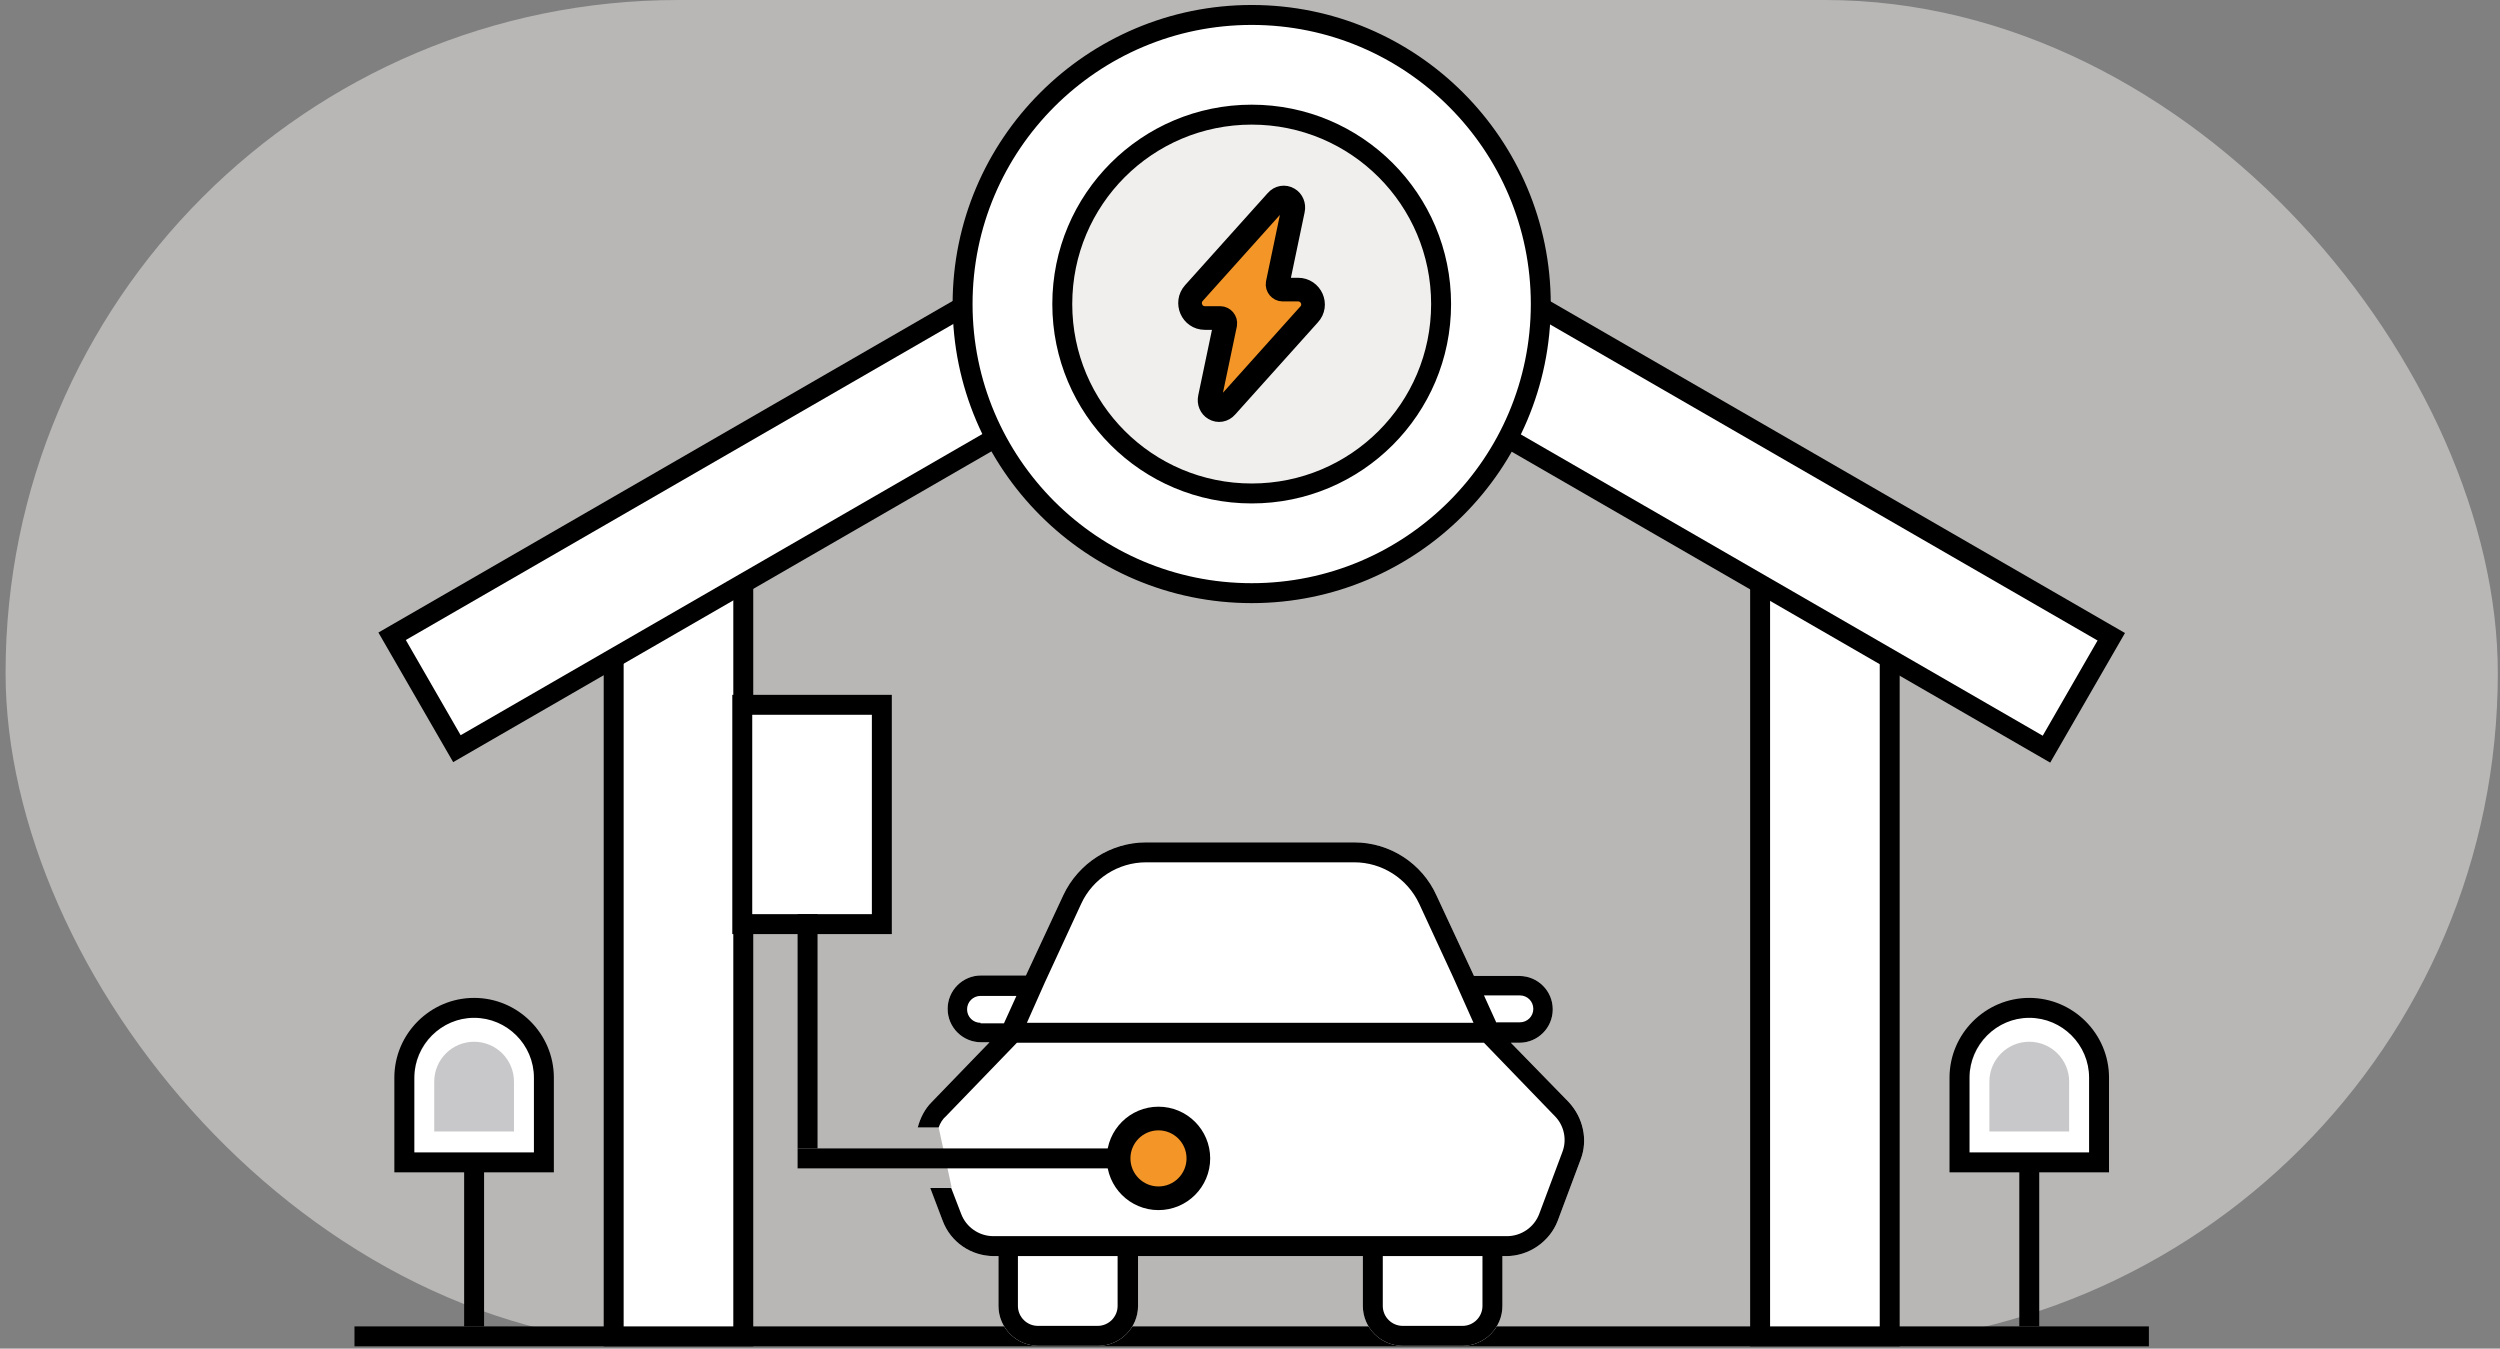
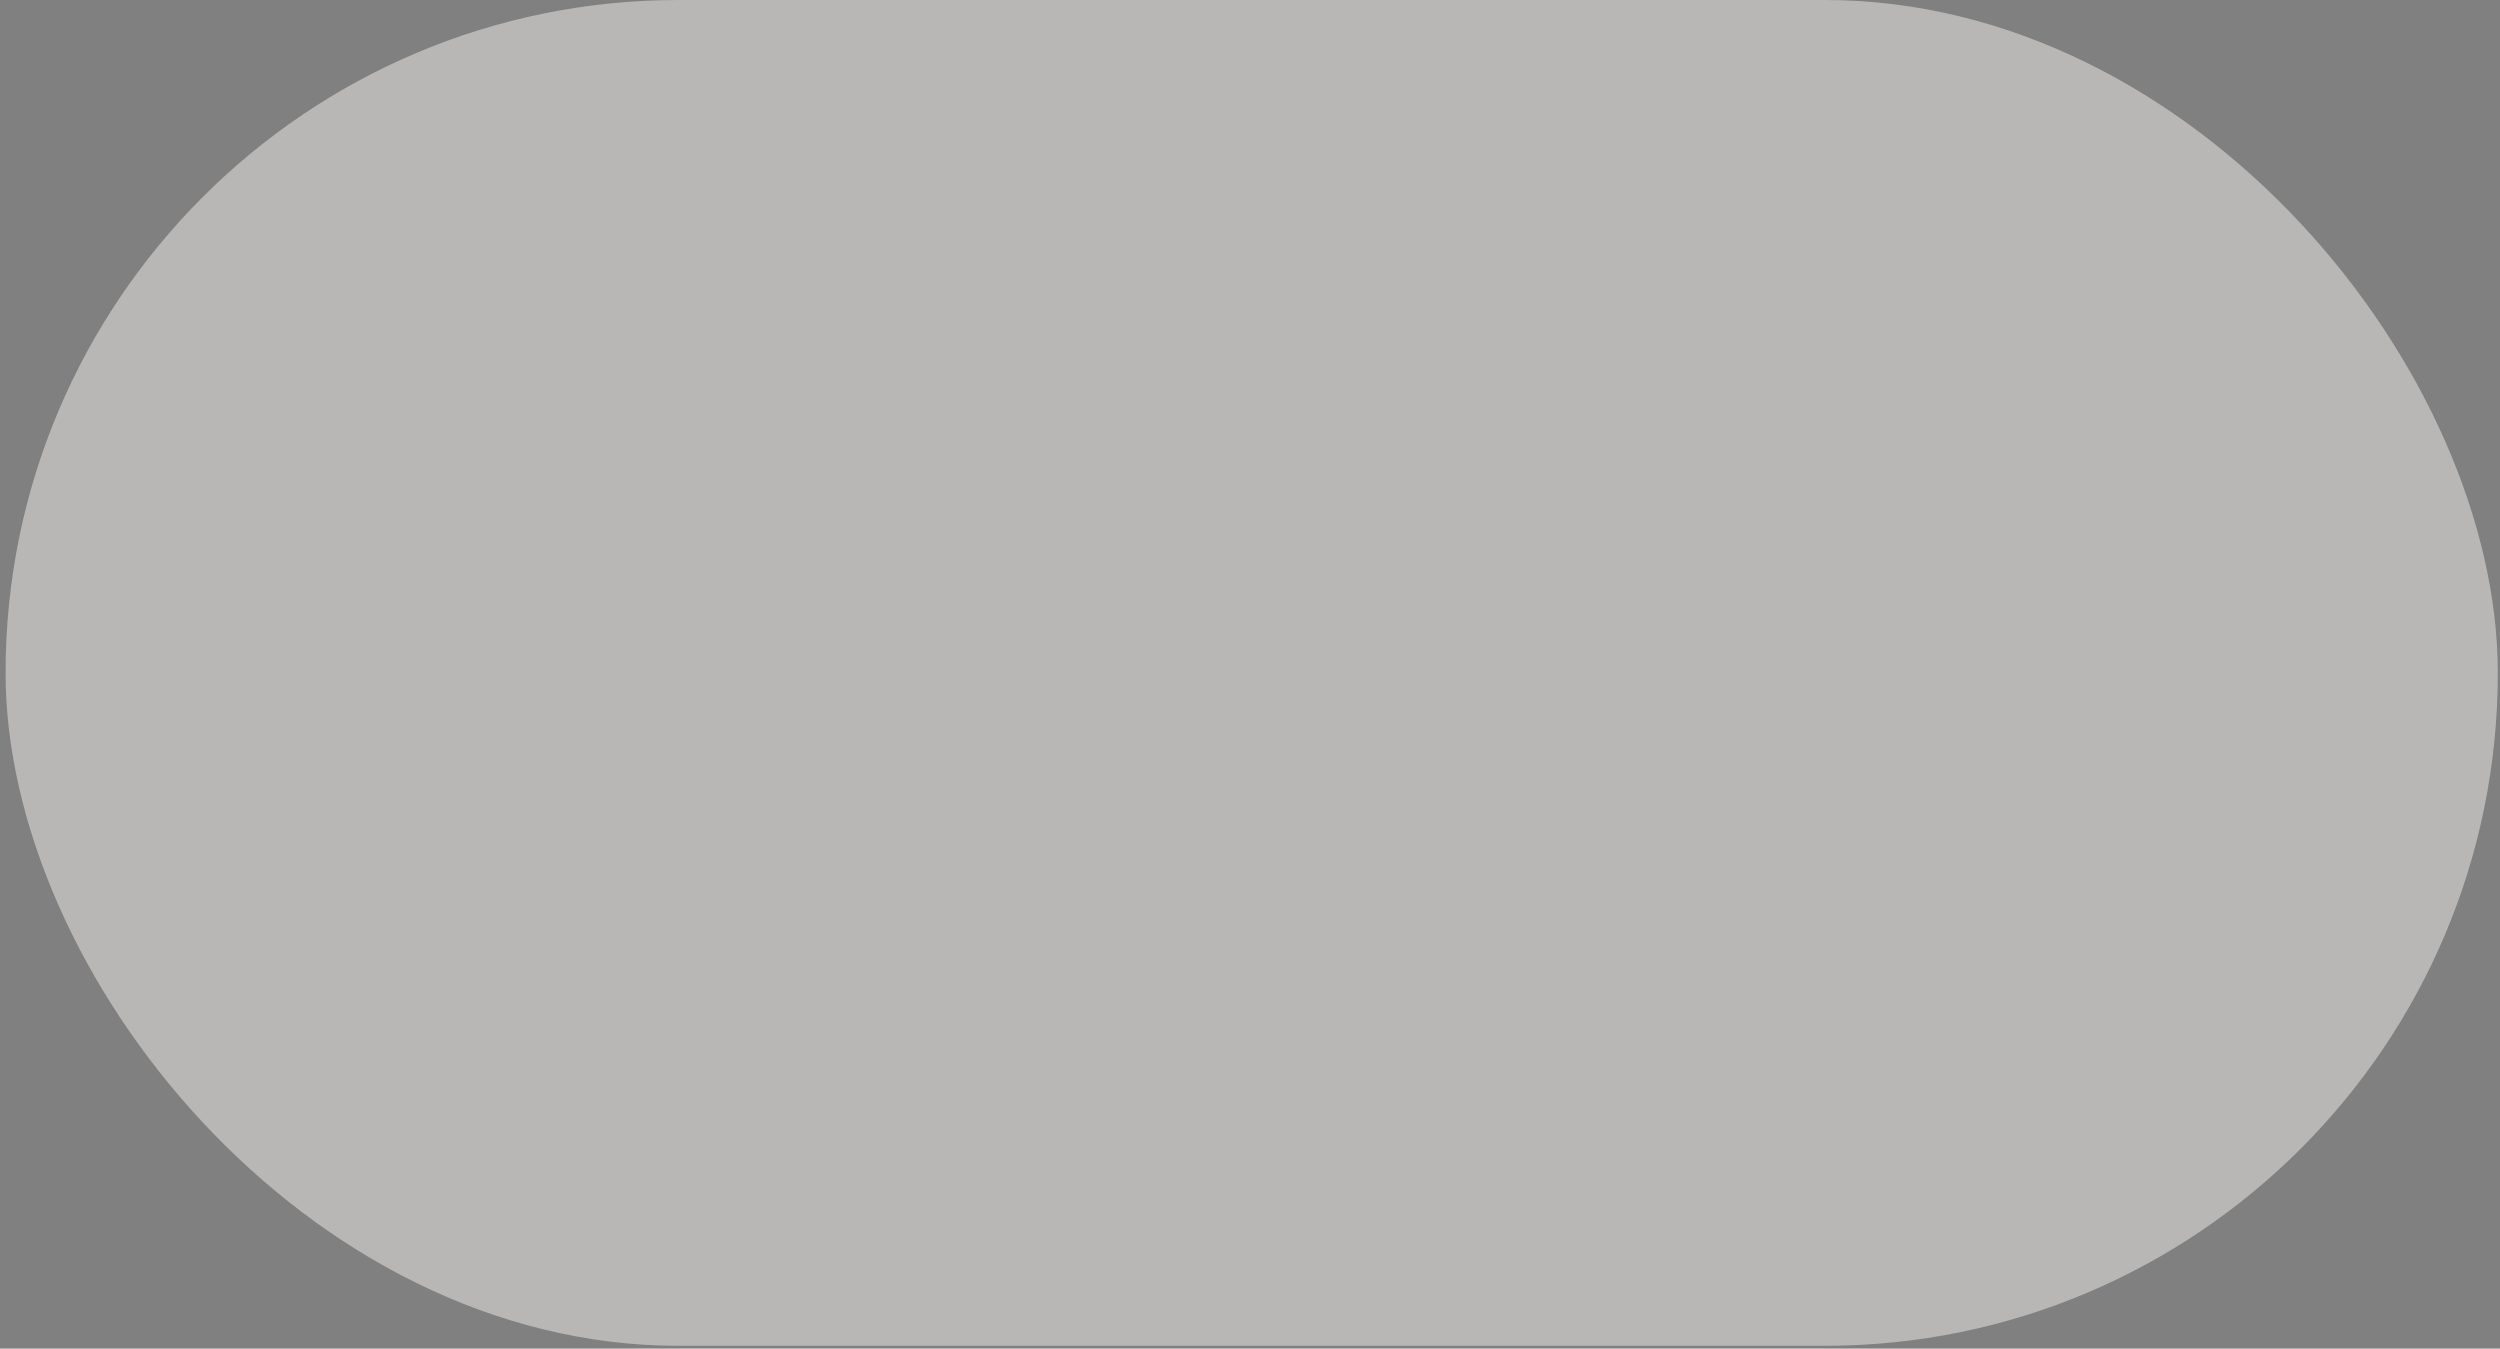
<svg xmlns="http://www.w3.org/2000/svg" width="317" height="171" viewBox="0 0 317 171" fill="none">
  <rect x="0" y="0" width="317" height="171" fill="#808080" stroke="none" />
  <rect x="0.706" width="316.017" height="170.649" rx="85.325" fill="#F1EFED" fill-opacity="0.5" />
  <g clip-path="url(#clip0_4_894)">
    <path d="M272.48 168.184H44.948V170.713H272.48V168.184Z" fill="black" />
    <path d="M94.247 68.323H77.814V169.448H94.247V68.323Z" fill="white" />
    <path d="M92.983 69.587V168.184H79.078V69.587H92.983ZM95.511 67.059H76.55V170.713H95.511V67.059Z" fill="black" />
    <path d="M239.615 68.323H223.182V169.448H239.615V68.323Z" fill="white" />
    <path d="M238.351 69.587V168.184H224.446V69.587H238.351ZM240.879 67.059H221.918V170.713H240.879V67.059Z" fill="black" />
    <path d="M111.817 89.37H94.12V117.179H111.817V89.37Z" fill="white" />
    <path d="M110.553 90.634V115.915H95.384V90.634H110.553ZM113.081 88.106H92.856V118.443H113.081V88.106Z" fill="black" />
    <path d="M156.98 18.745L49.701 80.684L57.917 94.915L165.196 32.976L156.98 18.745Z" fill="white" />
    <path d="M156.565 20.478L163.518 32.55L58.41 93.225L51.458 81.153L156.565 20.478ZM157.45 17.002L47.982 80.205L57.462 96.638L166.931 33.435L157.45 17.002Z" fill="black" />
    <path d="M160.425 18.79L152.208 33.02L259.487 94.96L267.704 80.729L160.425 18.79Z" fill="white" />
    <path d="M160.863 20.541L265.971 81.216L259.018 93.288L153.911 32.613L160.863 20.541ZM159.978 17.065L150.498 33.498L259.966 96.701L269.447 80.268L159.978 17.065Z" fill="black" />
    <path d="M158.714 75.212C178.96 75.212 195.372 58.8 195.372 38.554C195.372 18.308 178.96 1.896 158.714 1.896C138.469 1.896 122.056 18.308 122.056 38.554C122.056 58.8 138.469 75.212 158.714 75.212Z" fill="white" />
    <path d="M158.714 3.16C178.244 3.16 194.108 19.024 194.108 38.554C194.108 58.084 178.244 73.948 158.714 73.948C139.184 73.948 123.32 58.084 123.32 38.554C123.32 19.024 139.184 3.16 158.714 3.16ZM158.714 0.632C137.794 0.632 120.792 17.634 120.792 38.554C120.792 59.474 137.794 76.476 158.714 76.476C179.635 76.476 196.636 59.474 196.636 38.554C196.636 17.634 179.635 0.632 158.714 0.632Z" fill="black" />
    <path d="M158.714 62.571C171.979 62.571 182.732 51.819 182.732 38.554C182.732 25.29 171.979 14.537 158.714 14.537C145.45 14.537 134.697 25.29 134.697 38.554C134.697 51.819 145.45 62.571 158.714 62.571Z" fill="#F1EFED" />
    <path d="M158.714 15.801C171.292 15.801 181.467 25.977 181.467 38.554C181.467 51.132 171.292 61.307 158.714 61.307C146.137 61.307 135.961 51.132 135.961 38.554C135.961 25.977 146.137 15.801 158.714 15.801ZM158.714 13.273C144.746 13.273 133.433 24.586 133.433 38.554C133.433 52.522 144.746 63.836 158.714 63.836C172.682 63.836 183.996 52.522 183.996 38.554C183.996 24.586 172.682 13.273 158.714 13.273Z" fill="black" />
    <path d="M164.592 36.721H162.633C162.254 36.721 161.938 36.342 162.001 35.963L163.96 26.609C164.087 26.04 163.834 25.471 163.391 25.218C162.886 24.902 162.254 25.029 161.874 25.471L151.383 37.164C150.308 38.364 151.13 40.324 152.773 40.324H154.732C155.112 40.324 155.428 40.703 155.365 41.082L153.405 50.436C153.279 51.005 153.532 51.574 153.974 51.827C154.48 52.143 155.112 52.016 155.491 51.574L165.983 39.881C167.12 38.681 166.236 36.721 164.592 36.721Z" fill="#F49627" stroke="black" stroke-width="3" stroke-miterlimit="10" />
-     <path d="M103.664 115.915H101.136V145.621H103.664V115.915Z" fill="black" />
+     <path d="M103.664 115.915H101.136V145.621V115.915Z" fill="black" />
    <path d="M120.666 150.551H117.948L119.528 154.785C120.539 157.503 123.131 159.273 126.038 159.273H126.607V165.593C126.607 168.374 128.882 170.649 131.663 170.649H139.248C142.029 170.649 144.304 168.374 144.304 165.593V159.273H172.809V165.593C172.809 168.374 175.084 170.649 177.865 170.649H185.449C188.23 170.649 190.506 168.374 190.506 165.593V159.273H191.011C193.855 159.273 196.51 157.44 197.521 154.785L200.429 147.011C201.377 144.546 200.745 141.639 198.912 139.743L191.58 132.222H192.655C194.993 132.222 196.889 130.326 196.889 127.987C196.889 125.648 194.993 123.752 192.655 123.752H186.903L182.163 113.577C180.33 109.468 176.222 106.814 171.734 106.814H145.315C140.828 106.814 136.719 109.468 134.823 113.513L130.083 123.689H124.395C122.056 123.689 120.16 125.585 120.16 127.924C120.16 130.262 122.056 132.158 124.395 132.158H125.469L118.138 139.743C117.253 140.628 116.684 141.765 116.368 142.966H119.022" fill="white" />
    <path d="M198.912 139.743L191.58 132.222H192.655C194.993 132.222 196.889 130.326 196.889 127.987C196.889 125.648 194.993 123.752 192.655 123.752H186.903L182.163 113.577C180.33 109.468 176.222 106.814 171.734 106.814H145.315C140.828 106.814 136.719 109.468 134.823 113.513L130.083 123.689H124.395C122.056 123.689 120.16 125.585 120.16 127.924C120.16 130.262 122.056 132.158 124.395 132.158H125.469L118.138 139.743C117.253 140.628 116.684 141.765 116.368 142.966H119.022C119.212 142.397 119.528 141.892 119.971 141.513L128.882 132.285L128.945 132.222H129.135H188.041H188.167L188.23 132.285L197.142 141.513C198.343 142.713 198.722 144.546 198.09 146.126L195.183 153.9C194.551 155.607 192.907 156.745 191.074 156.745H190.569H172.872H144.241H126.544H125.975C124.142 156.745 122.499 155.607 121.867 153.9L120.603 150.614H117.948L119.528 154.785C120.539 157.503 123.131 159.273 126.038 159.273H126.607V165.593C126.607 168.374 128.882 170.649 131.663 170.649H139.248C142.029 170.649 144.304 168.374 144.304 165.593V159.273H172.809V165.593C172.809 168.374 175.084 170.649 177.865 170.649H185.449C188.23 170.649 190.506 168.374 190.506 165.593V159.273H191.011C193.855 159.273 196.51 157.44 197.521 154.785L200.429 147.011C201.377 144.546 200.745 141.702 198.912 139.743ZM124.332 129.693C123.384 129.693 122.625 128.935 122.625 127.987C122.625 127.039 123.384 126.281 124.332 126.281H128.882L127.302 129.757H127.049H124.332V129.693ZM130.209 129.693L132.485 124.574L137.099 114.588C138.552 111.428 141.776 109.342 145.315 109.342H171.734C175.21 109.342 178.434 111.364 179.951 114.588L184.248 123.879L186.84 129.693H130.209ZM189.747 129.693L188.167 126.217H192.718C193.666 126.217 194.424 126.976 194.424 127.924C194.424 128.872 193.666 129.63 192.718 129.63H190.253H189.747V129.693ZM141.713 165.593C141.713 166.984 140.575 168.121 139.184 168.121H131.6C130.209 168.121 129.072 166.984 129.072 165.593V159.273H141.713V165.593ZM187.977 165.593C187.977 166.984 186.84 168.121 185.449 168.121H177.865C176.474 168.121 175.337 166.984 175.337 165.593V159.273H187.977V165.593Z" fill="black" />
-     <path d="M143.482 145.621H101.136V148.149H143.482V145.621Z" fill="black" />
    <path d="M146.895 151.941C149.688 151.941 151.952 149.677 151.952 146.885C151.952 144.092 149.688 141.829 146.895 141.829C144.103 141.829 141.839 144.092 141.839 146.885C141.839 149.677 144.103 151.941 146.895 151.941Z" fill="#F49627" stroke="black" stroke-width="3" stroke-miterlimit="10" />
    <path d="M52.532 136.835C52.532 132.472 56.07 128.935 60.433 128.935C64.796 128.935 68.333 132.472 68.333 136.835V146.632H52.532V136.835Z" fill="white" />
-     <path d="M55.06 137.151C55.06 134.359 57.324 132.095 60.117 132.095C62.909 132.095 65.173 134.359 65.173 137.151V143.472H55.06V137.151Z" fill="#06090F" fill-opacity="0.22" />
    <path d="M70.229 136.646C70.229 131.084 65.679 126.533 60.117 126.533C54.555 126.533 50.004 131.084 50.004 136.646V148.654H58.853V168.184H61.381V148.654H70.229V136.646ZM67.701 146.126H52.532V136.646C52.532 132.474 55.945 129.061 60.117 129.061C64.288 129.061 67.701 132.474 67.701 136.646V146.126Z" fill="black" />
    <path d="M249.727 136.835C249.727 132.472 253.264 128.935 257.628 128.935C261.991 128.935 265.528 132.472 265.528 136.835V146.632H249.727V136.835Z" fill="white" />
-     <path d="M252.255 137.151C252.255 134.359 254.519 132.095 257.312 132.095C260.104 132.095 262.368 134.359 262.368 137.151V143.472H252.255V137.151Z" fill="#06090F" fill-opacity="0.22" />
-     <path d="M267.424 136.646C267.424 131.084 262.874 126.533 257.312 126.533C251.75 126.533 247.199 131.084 247.199 136.646V148.654H256.048V168.184H258.576V148.654H267.424V136.646ZM264.896 146.126H249.727V136.646C249.727 132.474 253.14 129.061 257.312 129.061C261.483 129.061 264.896 132.474 264.896 136.646V146.126Z" fill="black" />
  </g>
  <defs>
    <clipPath id="clip0_4_894">
-       <rect width="227.532" height="170.081" fill="white" transform="translate(44.948 0.632)" />
-     </clipPath>
+       </clipPath>
  </defs>
</svg>